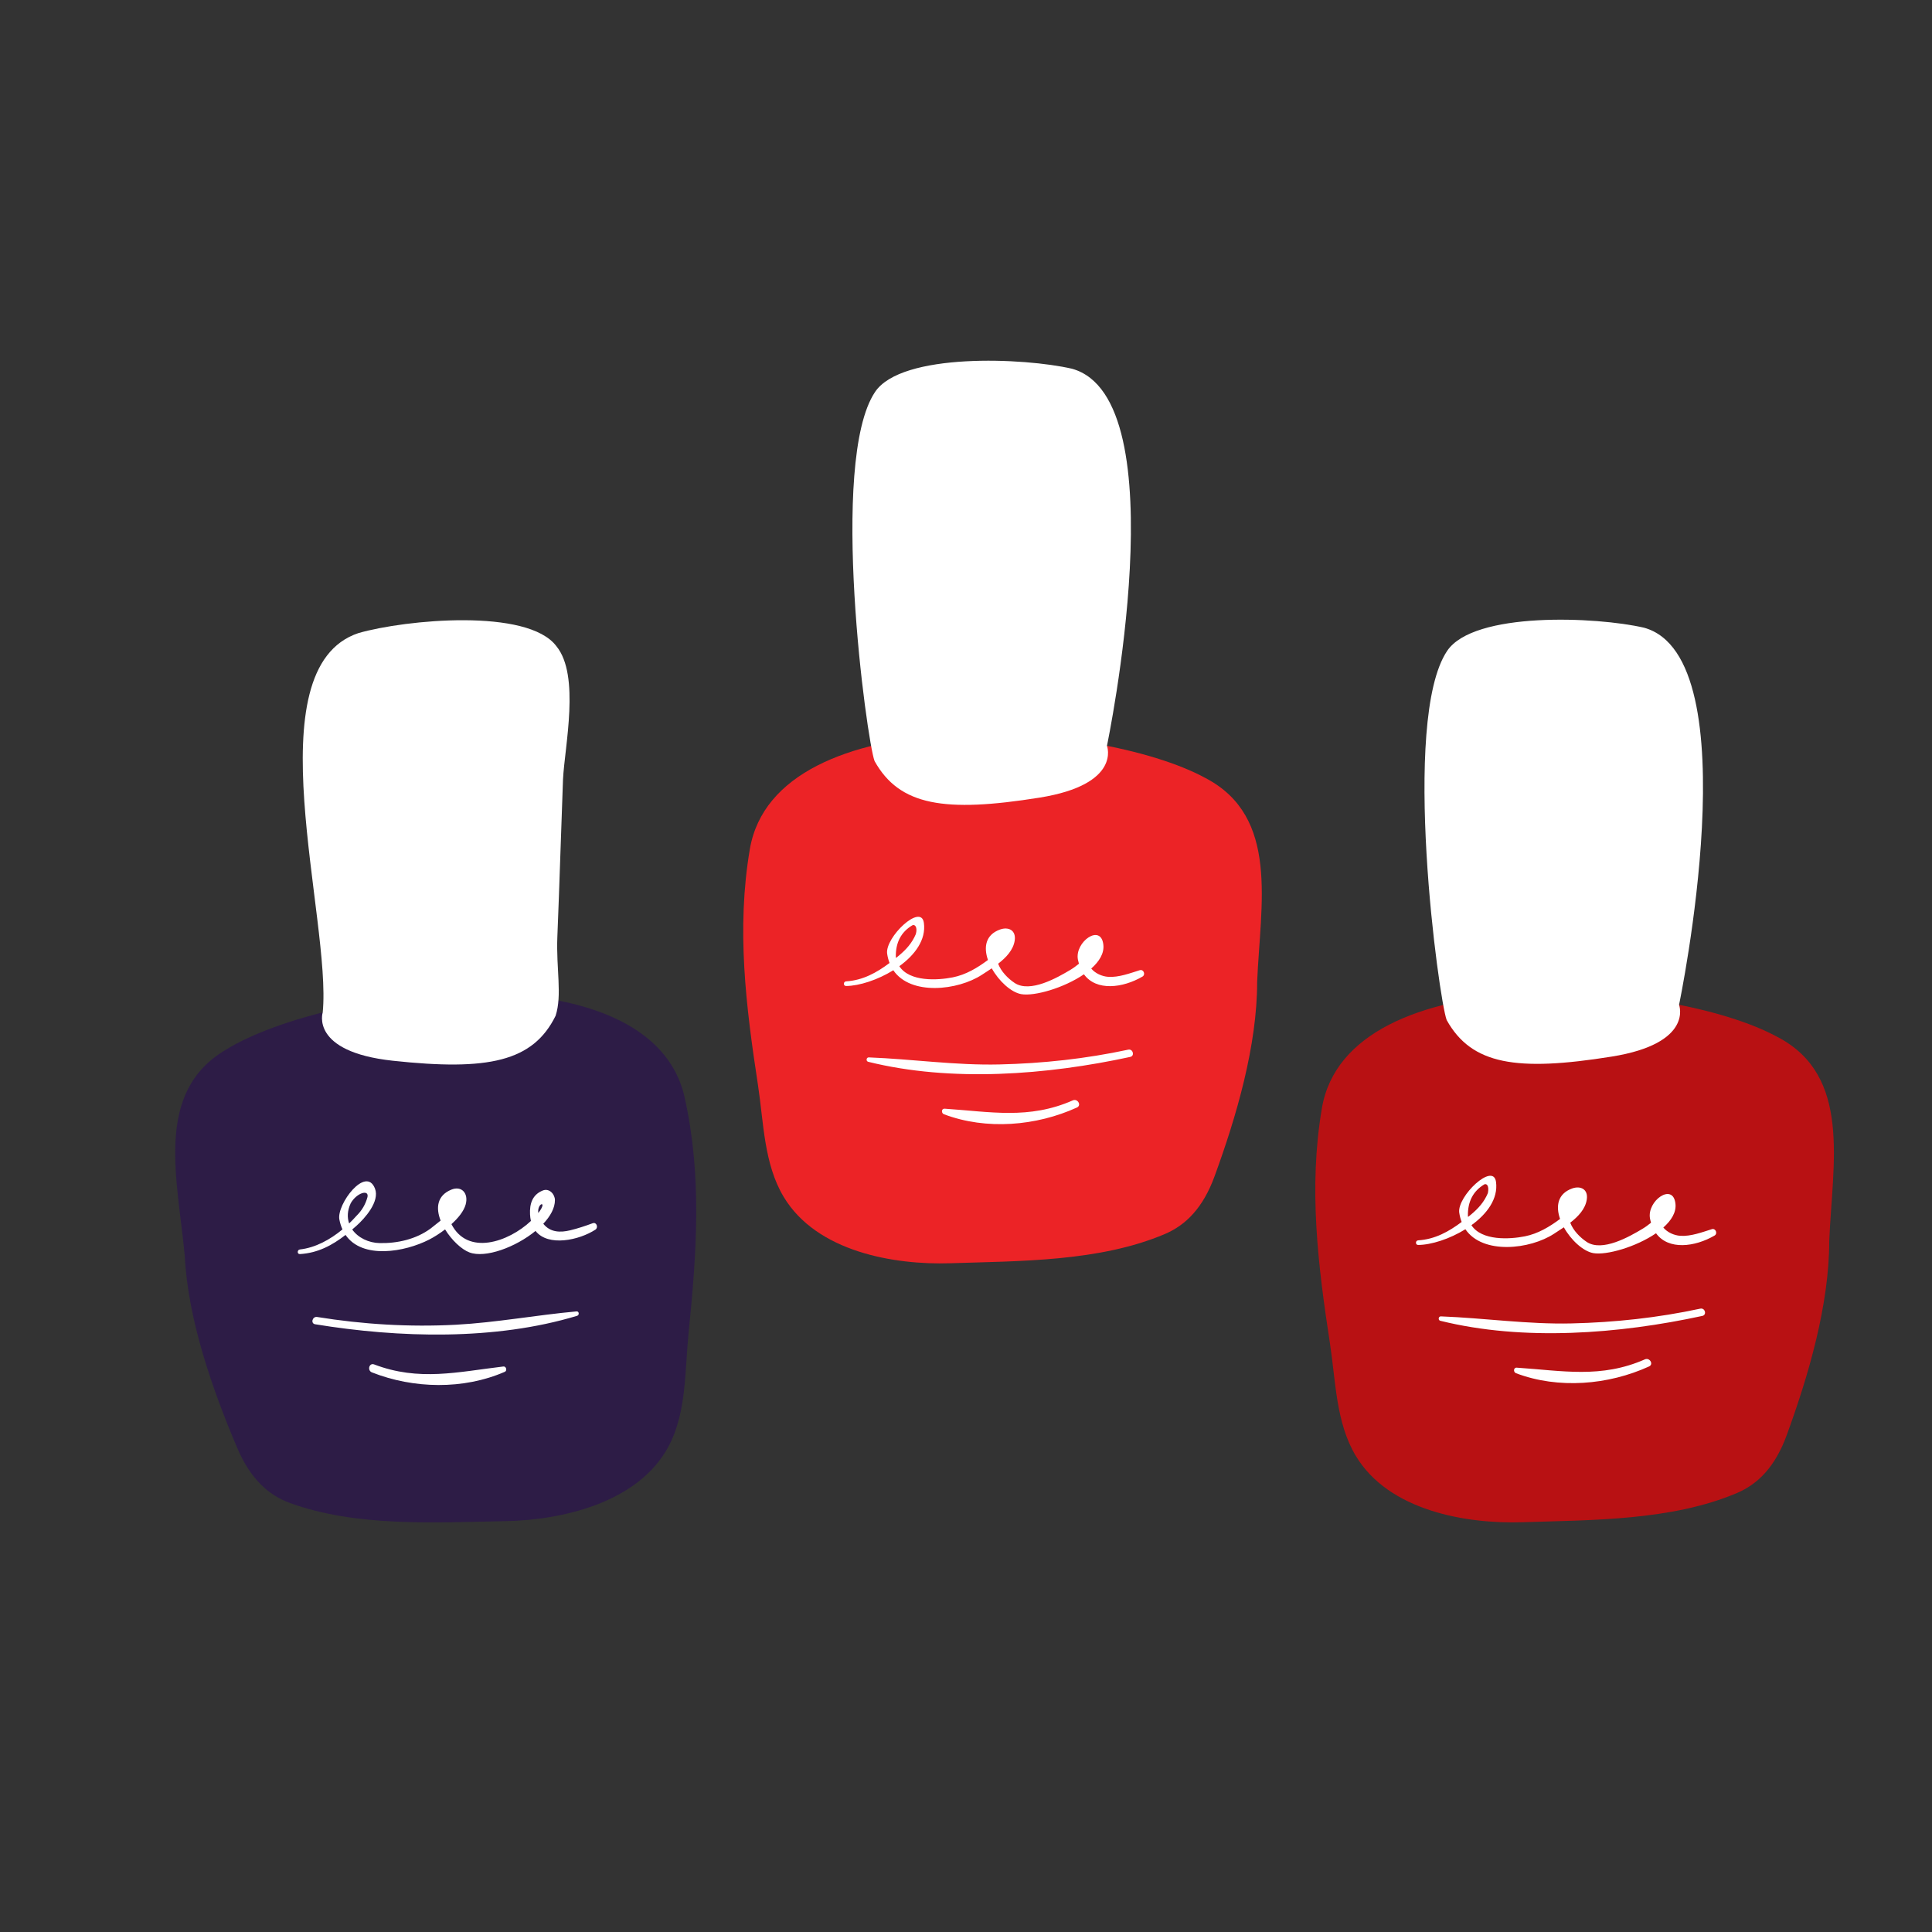
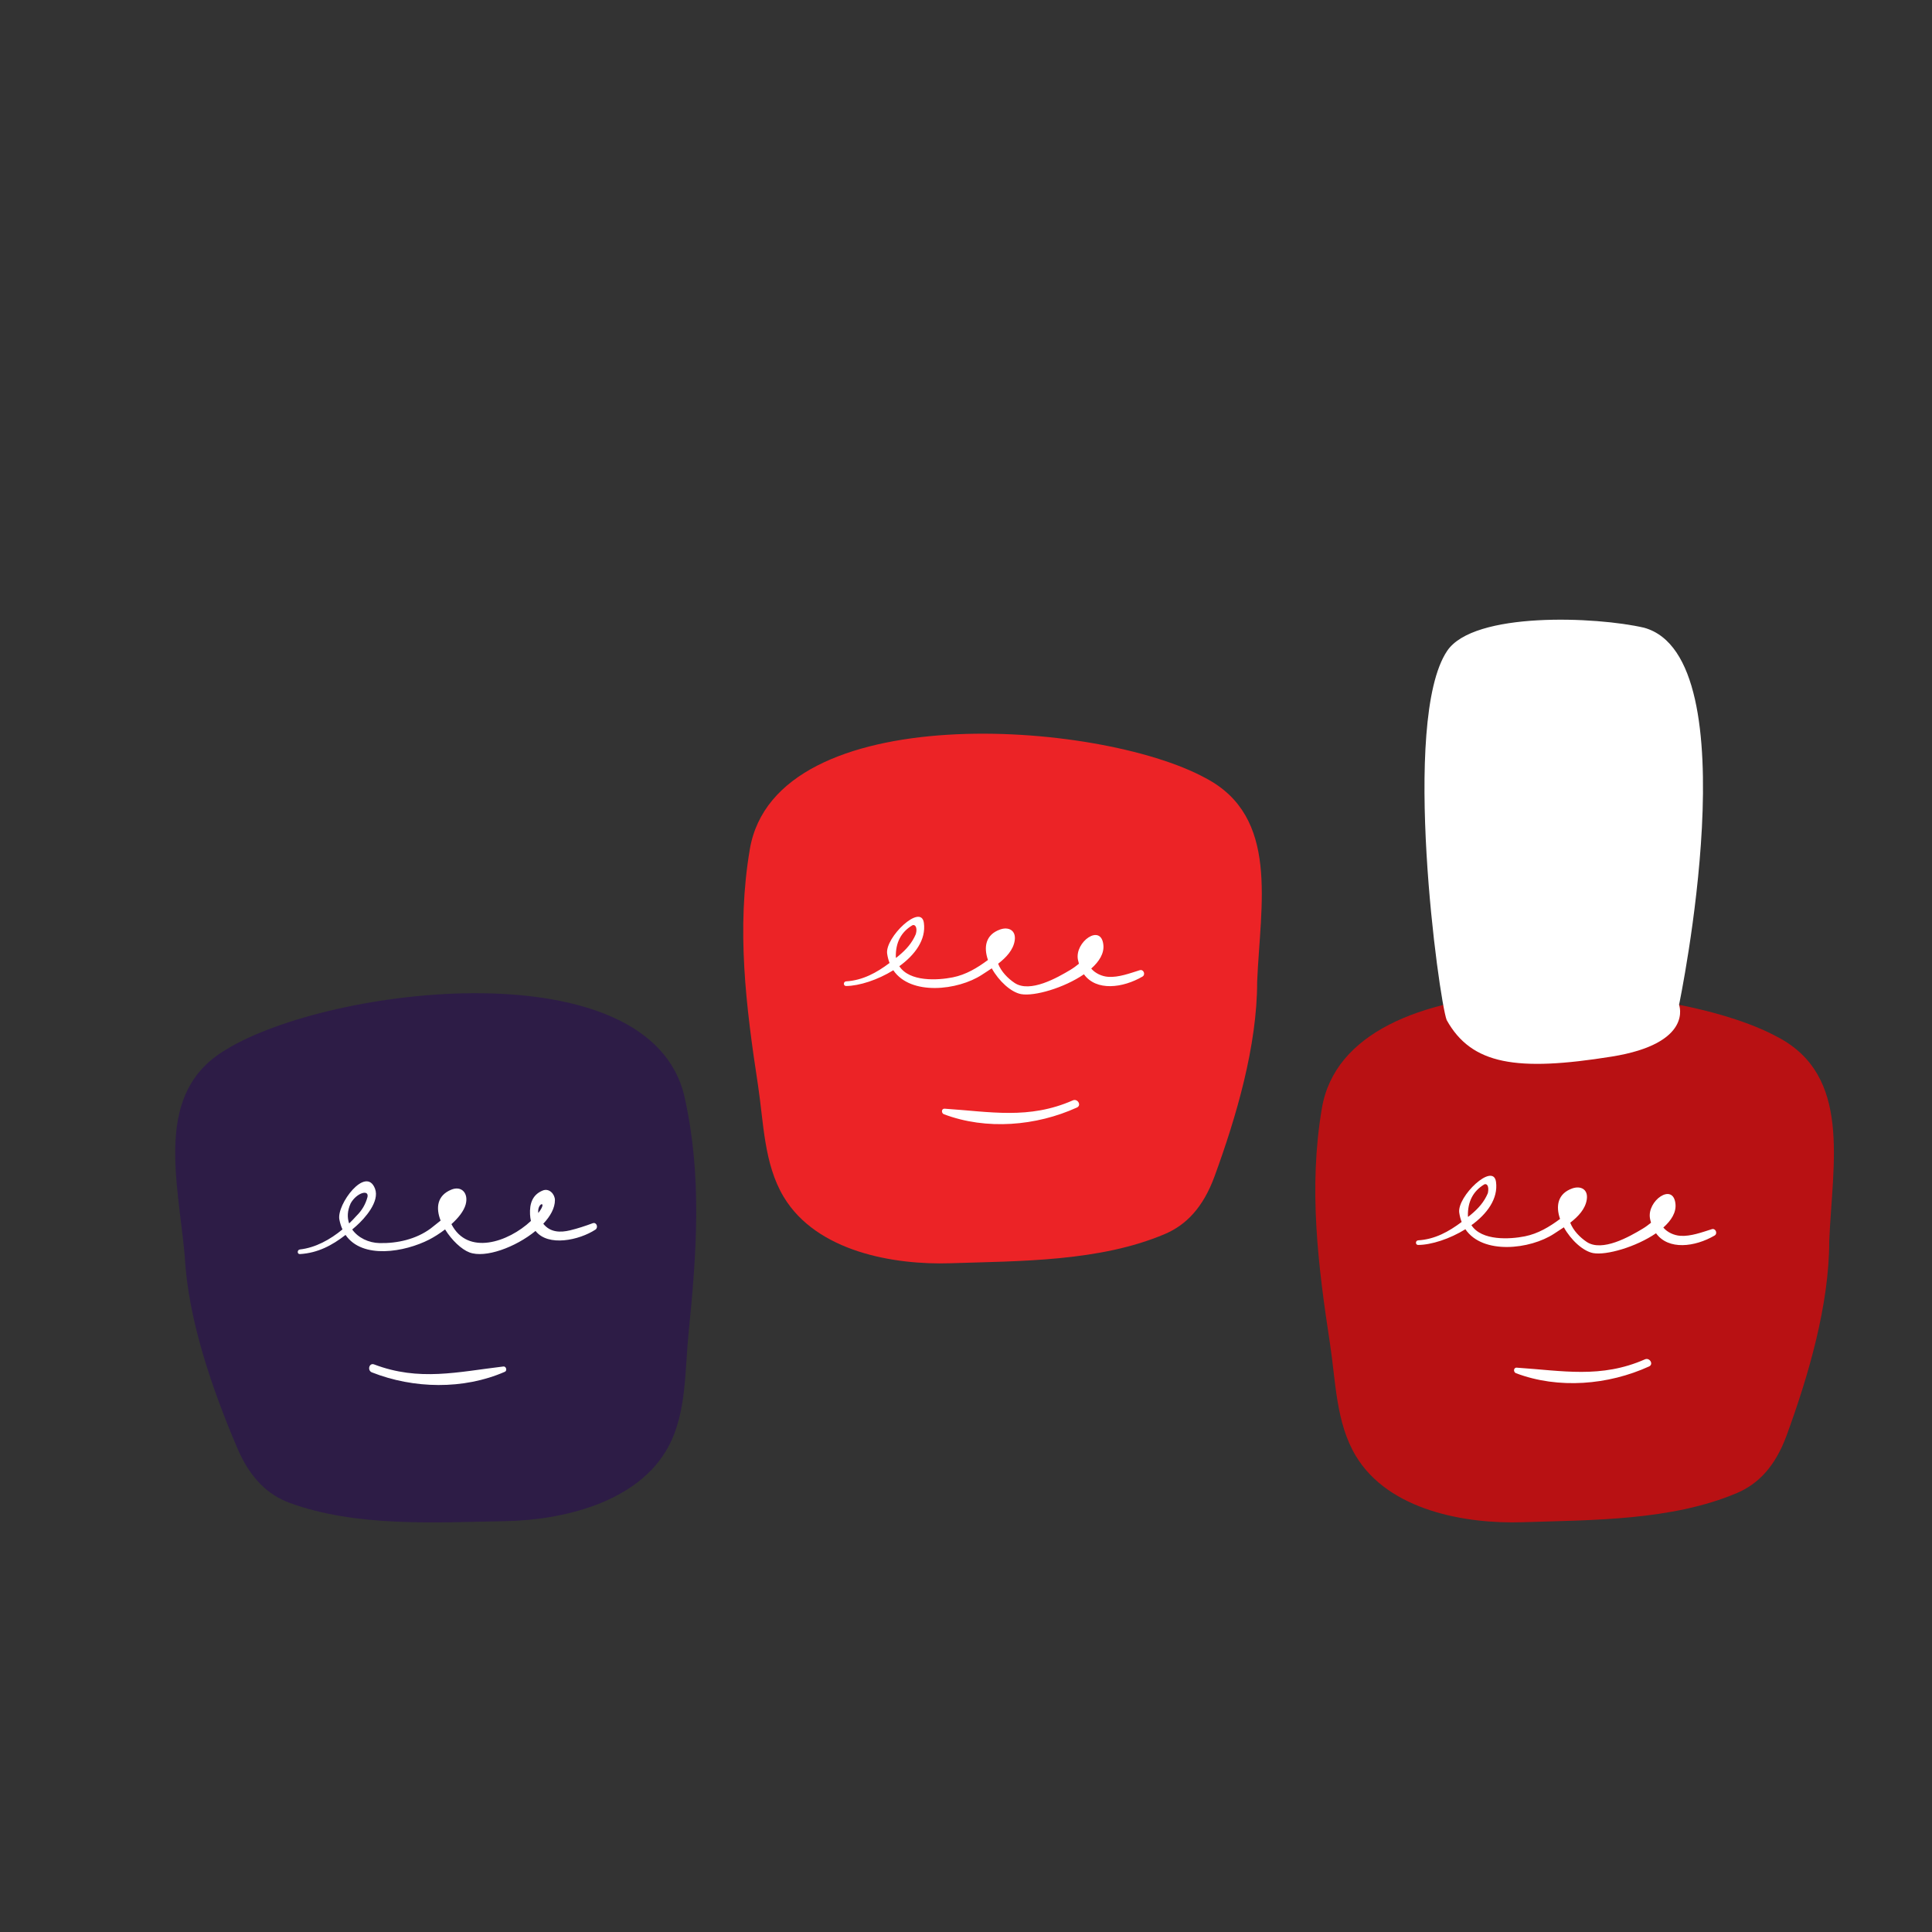
<svg xmlns="http://www.w3.org/2000/svg" width="350" zoomAndPan="magnify" viewBox="0 0 262.5 262.5" height="350" preserveAspectRatio="xMidYMid meet" version="1.0">
  <rect x="0" y="0" width="262.5" height="262.5" fill="#333333" stroke="none" />
  <defs>
    <clipPath id="3d6e72a286">
      <path d="M 23.805 134.738 L 95 134.738 L 95 206.848 L 23.805 206.848 Z M 23.805 134.738 " clip-rule="nonzero" />
    </clipPath>
    <clipPath id="50aba23f01">
      <path d="M 178.406 134.738 L 249.172 134.738 L 249.172 206.848 L 178.406 206.848 Z M 178.406 134.738 " clip-rule="nonzero" />
    </clipPath>
  </defs>
  <g clip-path="url(#3d6e72a286)">
    <path fill="#2d1c46" d="M 39.355 204.195 C 36.465 203.133 34.02 200.926 32.227 196.719 C 28.855 188.777 25.543 179.324 25.102 170.621 C 24.125 160.109 20.891 148.395 30.707 142.613 C 44.773 133.973 88.465 128.656 93.023 149.109 C 95.414 159.824 94.645 170.367 93.551 181.176 C 93.039 186.238 93.301 191.883 90.848 196.496 C 86.738 204.227 76.27 206.535 68.703 206.676 C 59.246 206.848 48.406 207.516 39.355 204.195 " fill-opacity="1" fill-rule="nonzero" />
  </g>
  <path fill="#ec2326" d="M 158.285 167.66 C 161.113 166.453 163.449 164.125 165.02 159.828 C 167.984 151.727 170.809 142.113 170.809 133.398 C 171.246 122.852 173.883 110.984 163.785 105.711 C 149.297 97.801 105.391 94.723 101.879 115.383 C 100.039 126.207 101.344 136.699 102.988 147.441 C 103.758 152.469 103.781 158.117 106.469 162.602 C 110.961 170.113 121.535 171.883 129.098 171.637 C 138.555 171.328 149.41 171.438 158.285 167.66 " fill-opacity="1" fill-rule="nonzero" />
  <g clip-path="url(#50aba23f01)">
    <path fill="#b81113" d="M 236.016 202.848 C 238.844 201.641 241.18 199.312 242.75 195.02 C 245.715 186.914 248.539 177.301 248.539 168.59 C 248.977 158.039 251.613 146.172 241.516 140.898 C 227.023 132.988 183.121 129.91 179.605 150.57 C 177.766 161.398 179.07 171.887 180.715 182.629 C 181.484 187.656 181.512 193.305 184.199 197.789 C 188.691 205.301 199.266 207.07 206.828 206.824 C 216.285 206.516 227.141 206.629 236.016 202.848 " fill-opacity="1" fill-rule="nonzero" />
  </g>
-   <path fill="#ffffff" d="M 43.848 137.559 C 43.848 137.559 42.082 142.902 53.367 144.121 C 66.336 145.523 72.418 144.246 75.488 138.016 C 76.402 135.215 75.555 131.637 75.727 127.309 C 76.02 120.164 76.227 113.031 76.496 105.883 C 76.723 101.406 78.848 91.762 75.598 87.801 C 71.719 82.598 55.086 84.184 48.703 86.016 C 34.32 90.816 45.086 124.938 43.848 137.559 " fill-opacity="1" fill-rule="nonzero" />
  <path fill="#ffffff" d="M 73.137 164.812 C 72.953 163.375 74.508 163.062 73.137 164.812 Z M 47.652 163.484 C 48.465 162.051 50.156 161.57 49.93 162.641 C 49.668 163.625 49.172 164.473 48.438 165.191 C 48.129 165.543 47.789 165.891 47.438 166.23 C 47.16 165.434 47.18 164.5 47.652 163.484 Z M 80.531 166.199 C 79.516 166.574 78.512 166.91 77.457 167.164 C 76.125 167.484 74.762 167.457 73.816 166.27 C 74.781 165.246 75.398 164.133 75.398 163.062 C 75.398 162.262 74.633 161.402 73.754 161.75 C 72.332 162.32 71.945 163.547 72.016 165 C 72.031 165.324 72.074 165.617 72.137 165.891 C 69.047 168.785 63.543 170.637 61.336 166.324 C 62.25 165.504 63.016 164.57 63.27 163.652 C 63.684 162.141 62.727 161.062 61.32 161.637 C 59.352 162.445 59.207 164.152 59.867 165.84 C 59.281 166.316 58.641 166.82 58.504 166.922 C 56.527 168.375 53.996 168.949 51.586 168.898 C 50.082 168.871 48.641 168.168 47.855 167.051 C 48.047 166.887 48.238 166.723 48.426 166.555 C 49.551 165.555 51.621 163.254 50.953 161.504 C 49.727 158.305 45.719 163.641 46.109 165.688 C 46.203 166.188 46.348 166.637 46.531 167.039 C 44.855 168.43 42.852 169.527 40.754 169.762 C 40.363 169.805 40.344 170.414 40.754 170.391 C 43.18 170.246 45.133 169.203 46.949 167.789 C 49.242 171.133 55 170.117 58.312 168.422 C 58.934 168.102 59.715 167.621 60.473 167.039 C 61.367 168.5 62.711 169.766 63.789 170.168 C 65.938 170.98 70.055 169.465 72.762 167.246 C 74.48 169.434 78.707 168.5 80.898 167.07 C 81.328 166.785 81.059 166.008 80.531 166.199 " fill-opacity="1" fill-rule="nonzero" />
-   <path fill="#ffffff" d="M 78.336 178.18 C 72.852 178.676 67.453 179.695 61.938 179.992 C 55.637 180.324 49.312 179.945 43.09 178.938 C 42.445 178.832 42.168 179.816 42.816 179.926 C 54.195 181.789 67.266 182.156 78.418 178.777 C 78.734 178.68 78.691 178.148 78.336 178.18 " fill-opacity="1" fill-rule="nonzero" />
  <path fill="#ffffff" d="M 68.402 185.664 C 62.184 186.402 56.949 187.711 50.832 185.383 C 50.152 185.129 49.871 186.203 50.531 186.465 C 56.184 188.695 62.973 188.84 68.598 186.383 C 68.938 186.23 68.773 185.621 68.402 185.664 " fill-opacity="1" fill-rule="nonzero" />
-   <path fill="#ffffff" d="M 141.23 108.375 C 152.438 106.582 150.402 101.336 150.402 101.336 C 150.402 101.336 160.262 54.16 145.66 50.102 C 139.188 48.598 122.5 47.867 118.891 53.258 C 112.578 62.688 117.77 100.656 118.828 103.406 C 122.215 109.477 128.348 110.438 141.23 108.375 " fill-opacity="1" fill-rule="nonzero" />
  <path fill="#ffffff" d="M 121.746 130.152 C 121.734 130.113 121.723 130.078 121.715 130.035 C 121.676 128.078 122.418 126.645 123.953 125.723 C 124.32 125.531 124.695 126.012 124.43 126.922 C 123.922 128.125 123.129 129.008 122.137 129.832 C 122.004 129.941 121.875 130.047 121.746 130.152 Z M 154.859 131.82 C 153.52 132.238 152 132.816 150.582 132.723 C 149.719 132.668 148.801 132.242 148.266 131.598 C 149.355 130.633 150.035 129.531 149.914 128.383 C 149.609 125.402 145.996 127.98 146.457 130.387 C 146.496 130.582 146.543 130.766 146.594 130.941 C 146.238 131.234 145.867 131.512 145.453 131.762 C 143.672 132.828 139.953 134.961 137.848 133.547 C 136.941 132.938 136.031 132.016 135.617 130.941 C 136.711 130.094 137.672 129.074 137.867 127.793 C 138.078 126.379 137.008 125.895 135.898 126.285 C 133.887 126.992 133.633 128.699 134.234 130.43 C 132.793 131.504 131.238 132.438 129.449 132.793 C 127.398 133.203 123.586 133.422 122.191 131.277 C 124.305 129.75 125.844 127.688 125.527 125.391 C 125.156 122.664 120.234 127.367 120.535 129.57 C 120.602 130.035 120.715 130.453 120.863 130.84 C 119.117 132.152 117.227 133.199 114.961 133.336 C 114.559 133.363 114.555 133.969 114.961 133.969 C 116.738 133.953 119.242 133.148 121.375 131.828 C 123.734 135.305 130.156 134.578 133.418 132.438 C 133.828 132.168 134.285 131.883 134.75 131.566 C 135.707 133.293 137.355 134.812 138.734 135.07 C 140.527 135.398 144.566 134.234 147.273 132.375 C 148.961 134.707 152.559 134.242 155.227 132.688 C 155.684 132.418 155.379 131.66 154.859 131.82 " fill-opacity="1" fill-rule="nonzero" />
-   <path fill="#ffffff" d="M 153.293 142.617 C 147.523 143.855 141.699 144.488 135.801 144.625 C 129.836 144.766 123.98 143.898 118.043 143.668 C 117.699 143.656 117.629 144.18 117.961 144.266 C 129.27 147.07 142.281 146.051 153.566 143.602 C 154.207 143.465 153.938 142.48 153.293 142.617 " fill-opacity="1" fill-rule="nonzero" />
  <path fill="#ffffff" d="M 145.762 149.508 C 139.793 152.133 134.559 151.047 128.348 150.637 C 127.891 150.605 127.871 151.25 128.25 151.391 C 134.016 153.57 140.789 152.996 146.324 150.477 C 146.984 150.172 146.41 149.219 145.762 149.508 " fill-opacity="1" fill-rule="nonzero" />
  <path fill="#ffffff" d="M 218.961 143.562 C 230.168 141.77 228.133 136.523 228.133 136.523 C 228.133 136.523 237.992 89.348 223.387 85.289 C 216.918 83.785 200.227 83.051 196.617 88.445 C 190.305 97.875 195.5 135.844 196.559 138.594 C 199.941 144.664 206.078 145.625 218.961 143.562 " fill-opacity="1" fill-rule="nonzero" />
  <path fill="#ffffff" d="M 199.473 165.34 C 199.465 165.301 199.449 165.266 199.445 165.223 C 199.402 163.27 200.148 161.832 201.684 160.914 C 202.02 160.781 202.352 161.145 202.156 162.109 C 201.652 163.312 200.859 164.195 199.867 165.02 C 199.734 165.125 199.605 165.234 199.473 165.34 Z M 232.586 167.008 C 231.246 167.426 229.73 168.004 228.312 167.91 C 227.445 167.855 226.527 167.43 225.996 166.785 C 227.082 165.82 227.766 164.723 227.645 163.57 C 227.34 160.594 223.727 163.168 224.188 165.574 C 224.223 165.77 224.273 165.953 224.324 166.129 C 223.969 166.422 223.598 166.699 223.18 166.949 C 221.402 168.016 217.684 170.148 215.578 168.734 C 214.672 168.125 213.762 167.203 213.348 166.129 C 214.441 165.281 215.402 164.266 215.594 162.98 C 215.809 161.562 214.738 161.082 213.629 161.469 C 211.621 162.18 211.363 163.887 211.965 165.617 C 210.523 166.691 208.965 167.625 207.18 167.98 C 205.129 168.391 201.316 168.609 199.922 166.465 C 202.035 164.938 203.574 162.875 203.262 160.578 C 202.887 157.852 197.965 162.555 198.266 164.758 C 198.332 165.219 198.445 165.641 198.594 166.027 C 196.848 167.34 194.957 168.387 192.688 168.523 C 192.289 168.551 192.281 169.156 192.688 169.152 C 194.465 169.141 196.973 168.336 199.102 167.016 C 201.465 170.496 207.887 169.766 211.145 167.629 C 211.555 167.359 212.016 167.066 212.48 166.754 C 213.438 168.48 215.086 170 216.465 170.258 C 218.258 170.586 222.297 169.422 225.004 167.562 C 226.691 169.895 230.289 169.426 232.957 167.875 C 233.414 167.609 233.109 166.848 232.586 167.008 " fill-opacity="1" fill-rule="nonzero" />
-   <path fill="#ffffff" d="M 231.023 177.805 C 225.254 179.043 219.426 179.676 213.531 179.812 C 207.566 179.953 201.711 179.082 195.773 178.855 C 195.43 178.844 195.359 179.371 195.691 179.453 C 207 182.258 220.012 181.238 231.293 178.793 C 231.941 178.652 231.664 177.668 231.023 177.805 " fill-opacity="1" fill-rule="nonzero" />
  <path fill="#ffffff" d="M 223.492 184.695 C 217.523 187.32 212.289 186.234 206.078 185.824 C 205.617 185.797 205.598 186.438 205.98 186.578 C 211.746 188.758 218.516 188.184 224.055 185.66 C 224.715 185.359 224.141 184.41 223.492 184.695 " fill-opacity="1" fill-rule="nonzero" />
</svg>